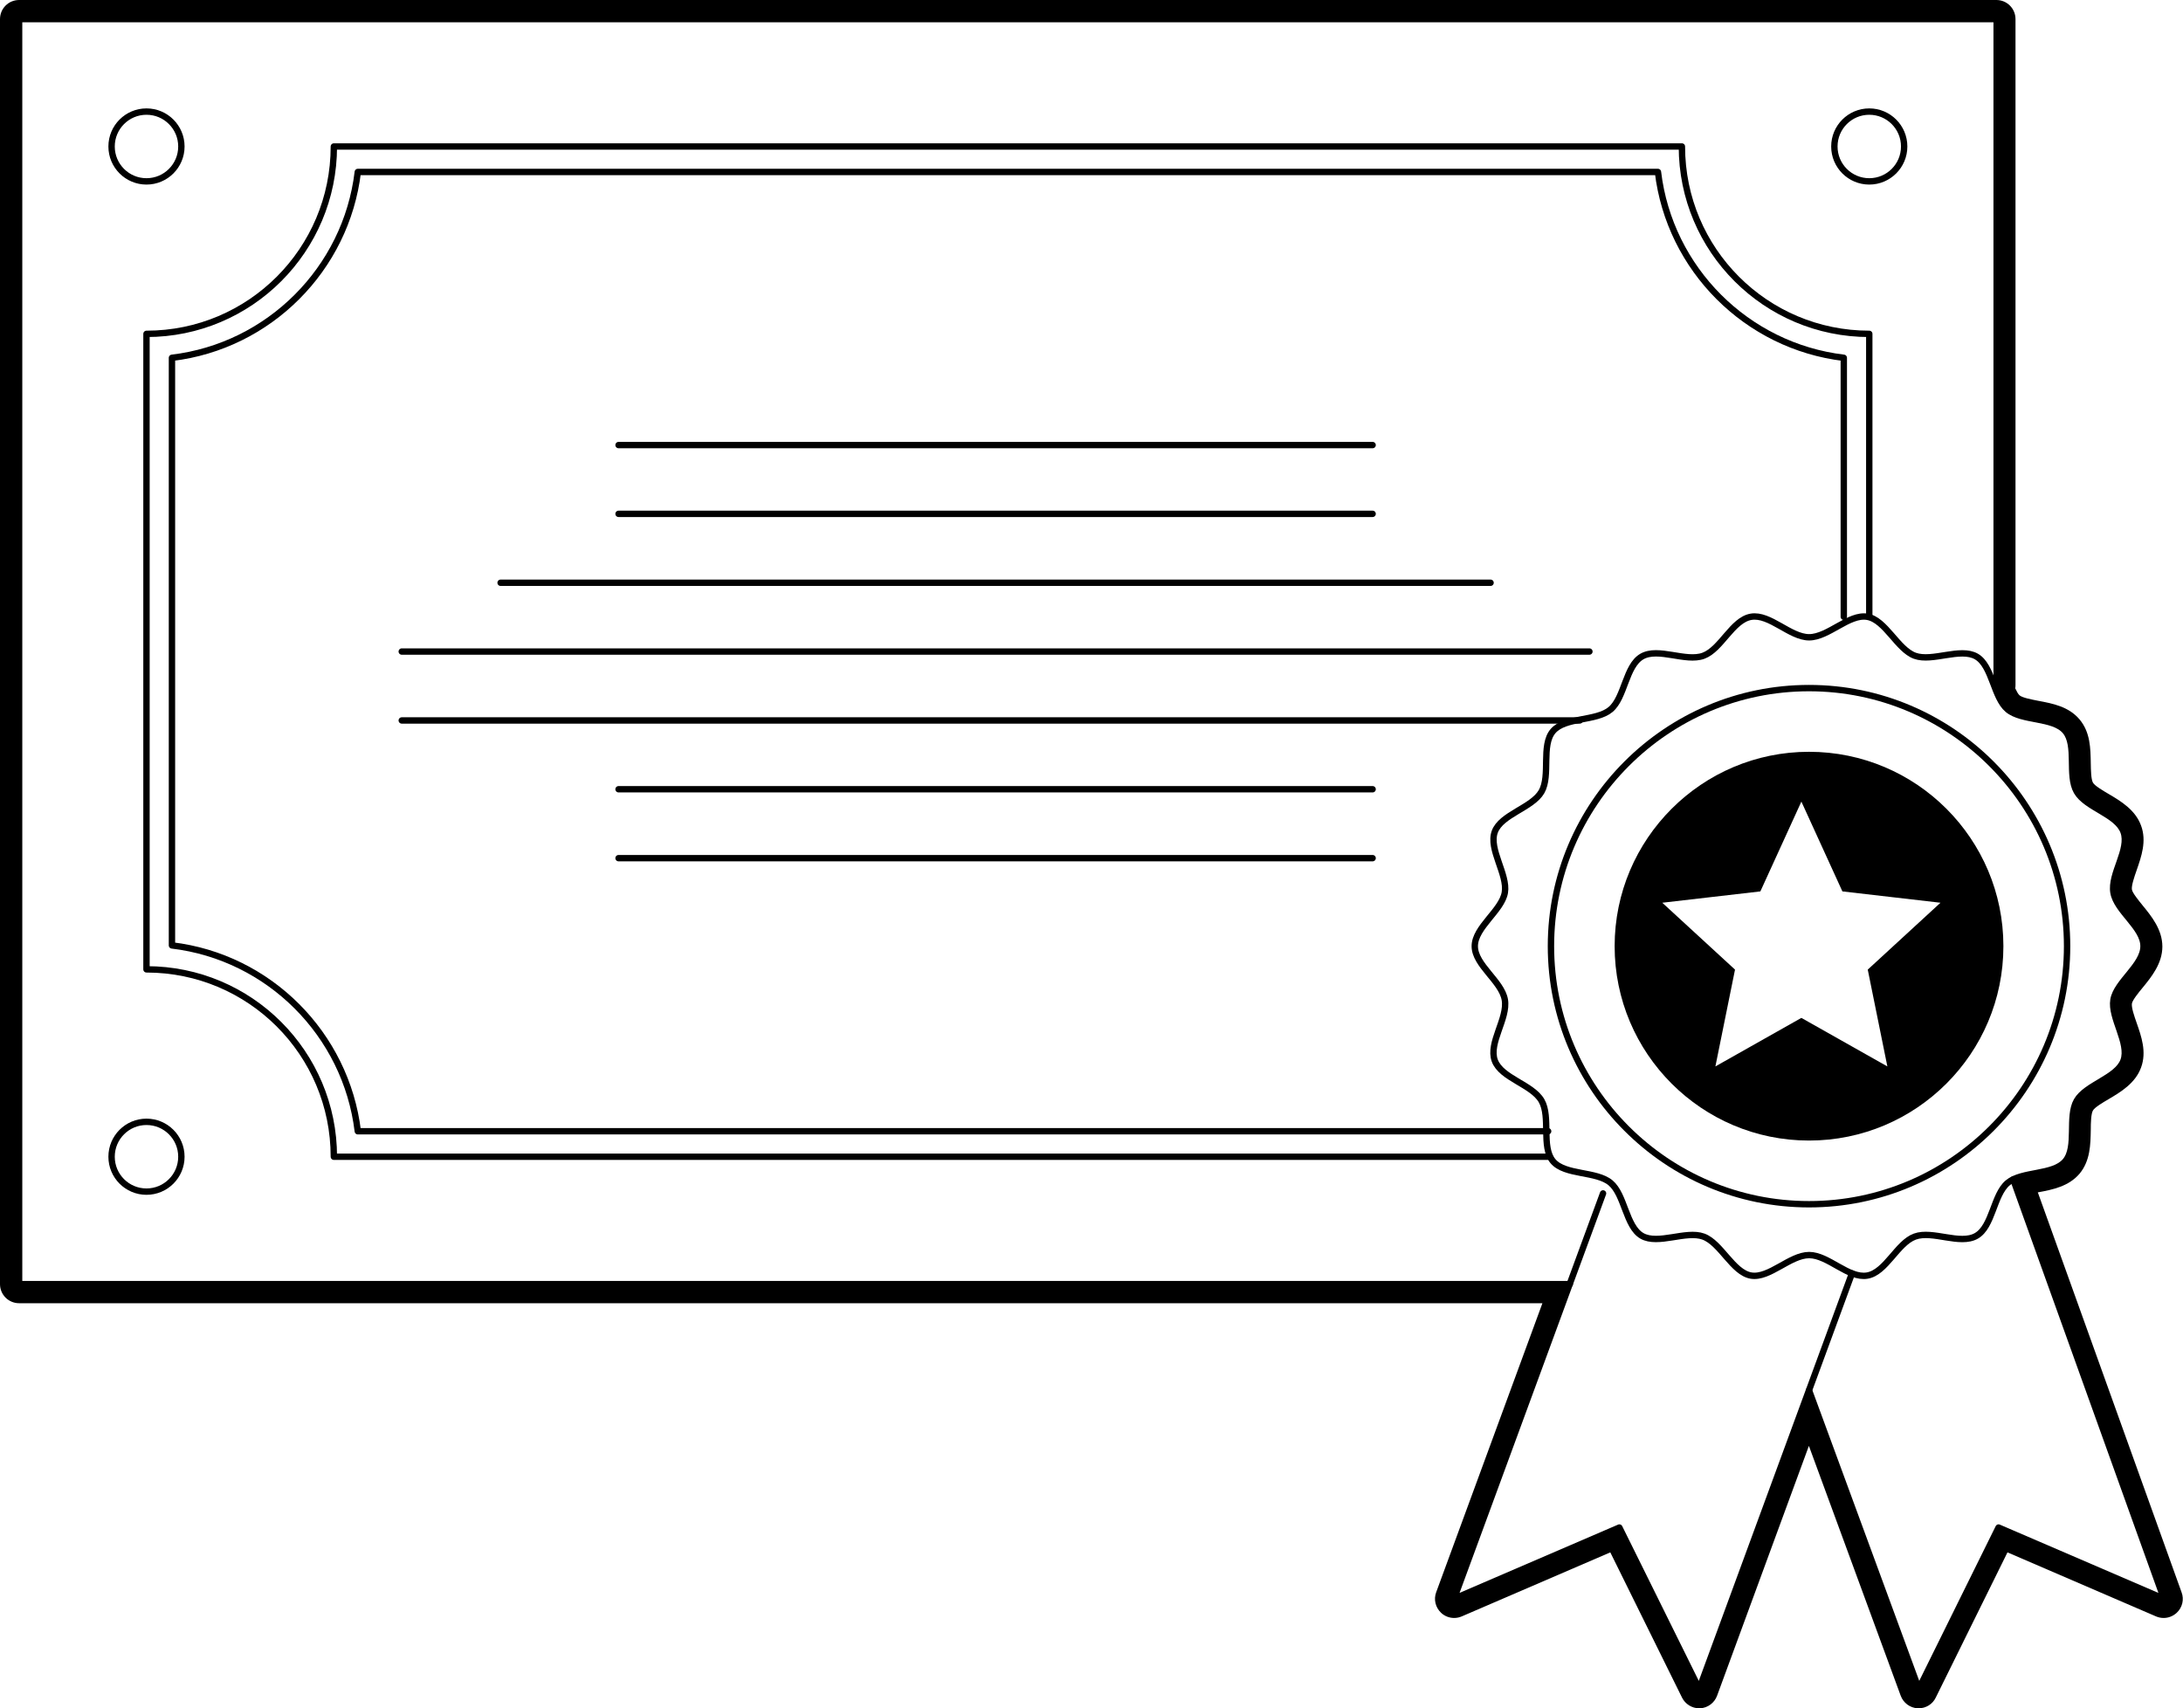
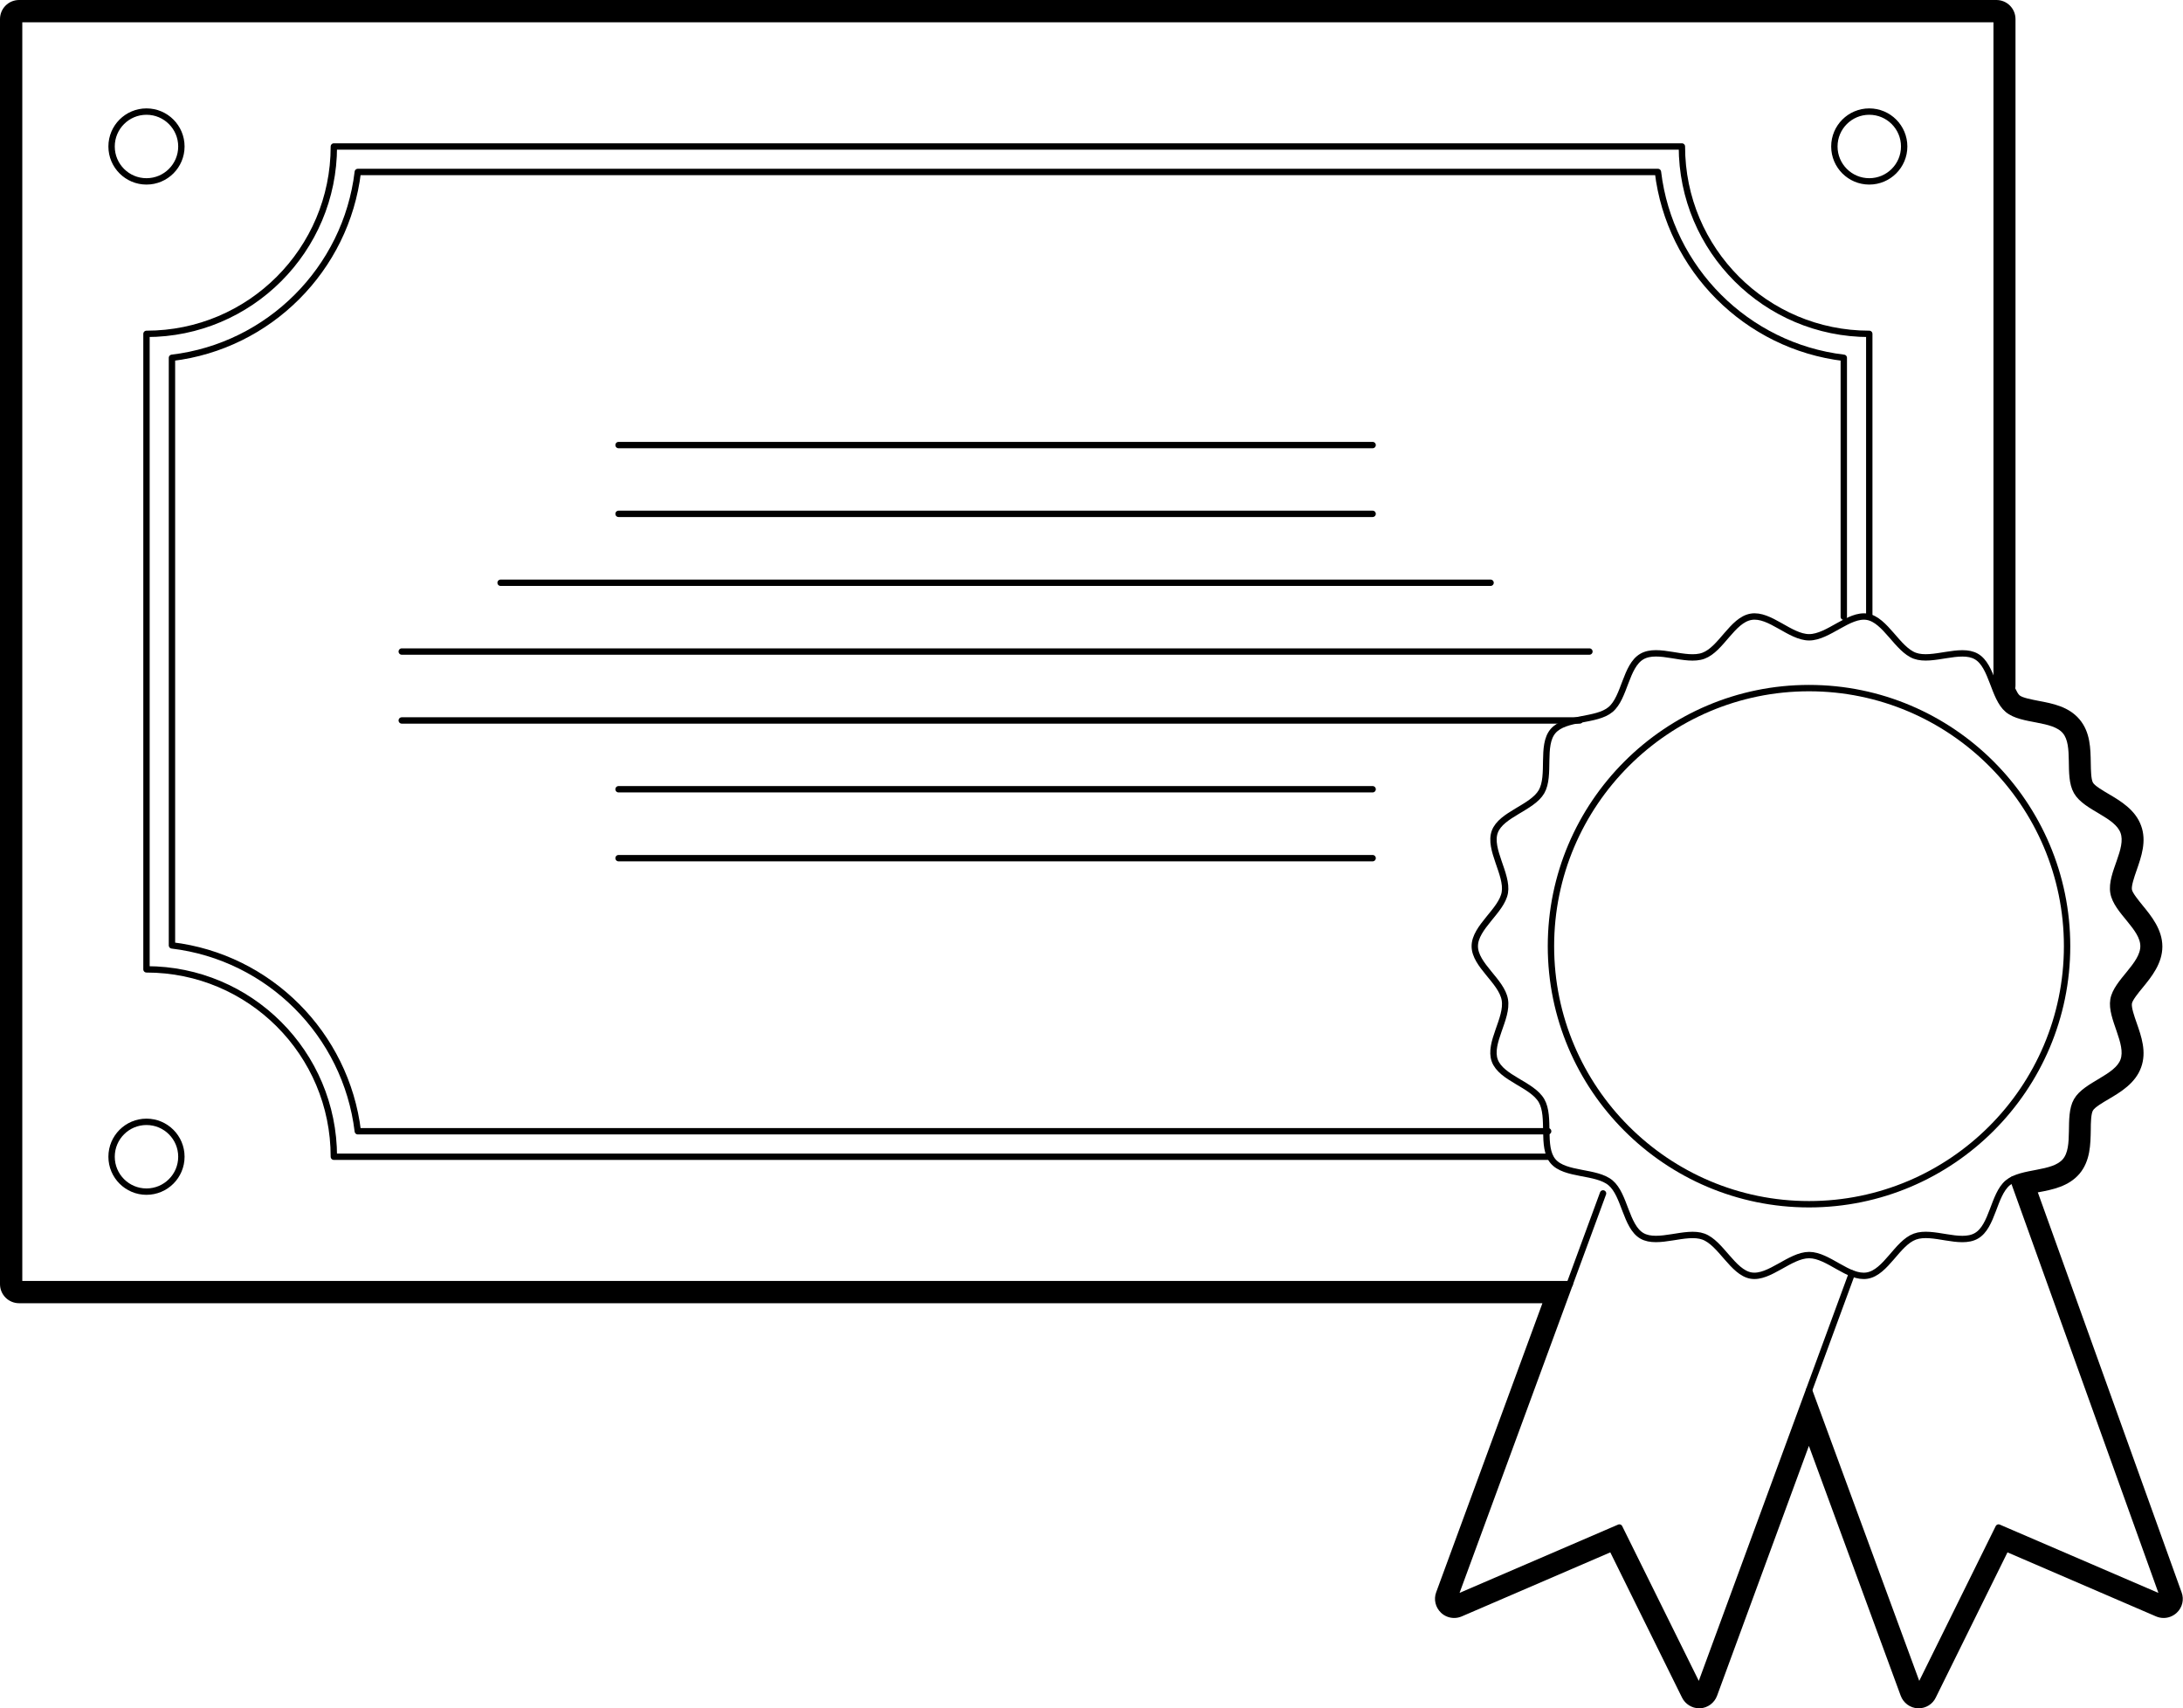
<svg xmlns="http://www.w3.org/2000/svg" id="Ebene_2" data-name="Ebene 2" viewBox="0 0 171.38 134.09">
  <defs>
    <style>
      .cls-1 {
        fill: none;
        stroke: #000;
        stroke-linecap: round;
        stroke-linejoin: round;
        stroke-width: .5px;
      }
    </style>
  </defs>
  <g id="Ebene_2-2" data-name="Ebene 2">
    <g>
      <polyline class="cls-1" points="123.24 100.81 1.5 100.81 1.5 1.5 156.75 1.5 156.75 53.77" />
      <path class="cls-1" d="M146.75,48.42v-22.21c-8.12,0-14.71-6.58-14.71-14.71H26.21c0,8.12-6.58,14.71-14.71,14.71v49.89c8.12,0,14.71,6.58,14.71,14.71h95.33" />
      <path class="cls-1" d="M144.75,48.42v-20.33c-7.62-.91-13.68-6.97-14.59-14.59H28.09c-.91,7.62-6.97,13.68-14.59,14.59v46.13c7.62.91,13.67,6.97,14.59,14.59h93.45" />
      <path class="cls-1" d="M168.28,74.28c0,1.5-2.12,2.79-2.36,4.21s1.29,3.4.79,4.77-2.94,1.88-3.67,3.15.05,3.63-.9,4.75-3.4.76-4.52,1.7-1.18,3.42-2.46,4.16-3.44-.45-4.83.06-2.27,2.81-3.74,3.06-3.06-1.61-4.56-1.61-3.13,1.85-4.56,1.61-2.37-2.56-3.74-3.06-3.57.67-4.83-.06-1.34-3.22-2.46-4.16-3.58-.58-4.52-1.7-.16-3.47-.9-4.75-3.16-1.76-3.67-3.15,1.04-3.3.79-4.77-2.36-2.72-2.36-4.21,2.12-2.79,2.36-4.21-1.29-3.4-.79-4.77,2.94-1.88,3.67-3.15-.05-3.63.9-4.75,3.4-.76,4.52-1.7,1.18-3.42,2.46-4.16,3.44.45,4.83-.06,2.27-2.81,3.74-3.06,3.06,1.61,4.56,1.61,3.13-1.85,4.56-1.61,2.37,2.56,3.74,3.06,3.57-.67,4.83.06,1.34,3.22,2.46,4.16,3.58.58,4.52,1.7.16,3.47.9,4.75,3.16,1.76,3.67,3.15-1.04,3.3-.79,4.77,2.36,2.72,2.36,4.21Z" />
      <path class="cls-1" d="M142.02,94.54c-11.17,0-20.26-9.09-20.26-20.26s9.09-20.26,20.26-20.26,20.26,9.09,20.26,20.26-9.09,20.26-20.26,20.26Z" />
      <polyline class="cls-1" points="158.05 92.59 169.88 125.51 156.9 119.92 150.64 132.59 142.02 109.15" />
      <polyline class="cls-1" points="125.85 93.69 114.15 125.51 127.13 119.92 133.4 132.59 145.39 99.97" />
      <line class="cls-1" x1="48.56" y1="34.94" x2="107.76" y2="34.94" />
      <line class="cls-1" x1="48.56" y1="40.34" x2="107.76" y2="40.34" />
      <line class="cls-1" x1="39.3" y1="45.75" x2="117.02" y2="45.75" />
      <line class="cls-1" x1="31.54" y1="51.15" x2="124.78" y2="51.15" />
      <line class="cls-1" x1="31.54" y1="56.56" x2="124.02" y2="56.56" />
      <line class="cls-1" x1="48.56" y1="61.96" x2="107.76" y2="61.96" />
      <line class="cls-1" x1="48.56" y1="67.37" x2="107.76" y2="67.37" />
-       <path d="M142.02,59.02c-8.41,0-15.26,6.84-15.26,15.26s6.84,15.26,15.26,15.26,15.26-6.84,15.26-15.26-6.84-15.26-15.26-15.26ZM148.17,83.72l-6.75-3.81-6.75,3.81,1.54-7.6-5.71-5.25,7.7-.89,3.22-7.05,3.22,7.05,7.7.89-5.71,5.25,1.54,7.6Z" />
      <circle class="cls-1" cx="11.5" cy="11.5" r="2.74" />
      <circle class="cls-1" cx="11.5" cy="90.81" r="2.74" />
      <circle class="cls-1" cx="146.75" cy="11.5" r="2.74" />
      <path d="M156.75,1.5v52.27l-.15.21c.26.68.54,1.33,1.01,1.72,1.13.95,3.58.58,4.52,1.7.94,1.12.16,3.47.9,4.75.73,1.26,3.16,1.76,3.67,3.15.5,1.37-1.04,3.3-.79,4.77.25,1.42,2.36,2.72,2.36,4.21s-2.12,2.79-2.36,4.21c-.26,1.47,1.29,3.4.79,4.77-.51,1.39-2.94,1.88-3.67,3.15-.74,1.28.05,3.63-.9,4.75-.84,1-2.85.83-4.08,1.43l11.83,32.92-12.98-5.6-6.26,12.67-8.62-23.44-8.62,23.44-6.26-12.67-12.98,5.6,9.08-24.71h0s-121.74,0-121.74,0V1.5h155.25M157.03,93.64l1.01-1.05c-.16.08-.3.16-.43.27-.24.2-.42.47-.58.78M156.75,0H1.5C.67,0,0,.67,0,1.5v99.31c0,.83.67,1.5,1.5,1.5h119.59l-8.34,22.69c-.21.56-.06,1.19.38,1.61.28.27.66.41,1.03.41.2,0,.4-.04.59-.12l11.67-5.03,5.63,11.4c.25.51.78.84,1.34.84.03,0,.05,0,.08,0,.6-.03,1.12-.42,1.33-.98l7.21-19.62,7.21,19.62c.21.56.73.95,1.33.98.03,0,.05,0,.08,0,.57,0,1.09-.32,1.34-.84l5.63-11.4,11.67,5.03c.19.08.39.12.59.12.37,0,.74-.14,1.03-.41.44-.41.59-1.04.38-1.6l-11.29-31.41s.03,0,.05,0c1.12-.21,2.38-.46,3.23-1.46.84-1.01.86-2.29.88-3.43,0-.57.02-1.28.17-1.53.14-.25.77-.62,1.23-.89.93-.55,2.1-1.24,2.55-2.49.45-1.23.02-2.44-.35-3.5-.19-.54-.42-1.21-.37-1.52.05-.27.5-.83.84-1.24.69-.84,1.55-1.9,1.55-3.23s-.86-2.39-1.55-3.23c-.33-.41-.79-.97-.84-1.24-.05-.3.18-.98.37-1.52.37-1.07.8-2.28.35-3.5-.45-1.25-1.62-1.94-2.55-2.49-.46-.27-1.09-.64-1.23-.89-.15-.26-.16-.97-.17-1.53-.02-1.14-.03-2.42-.88-3.43-.85-1.01-2.11-1.25-3.23-1.46-.56-.11-1.25-.24-1.48-.43-.11-.09-.23-.32-.34-.55.01-.08.02-.15.02-.23V1.5c0-.83-.67-1.5-1.5-1.5h0Z" />
    </g>
  </g>
</svg>